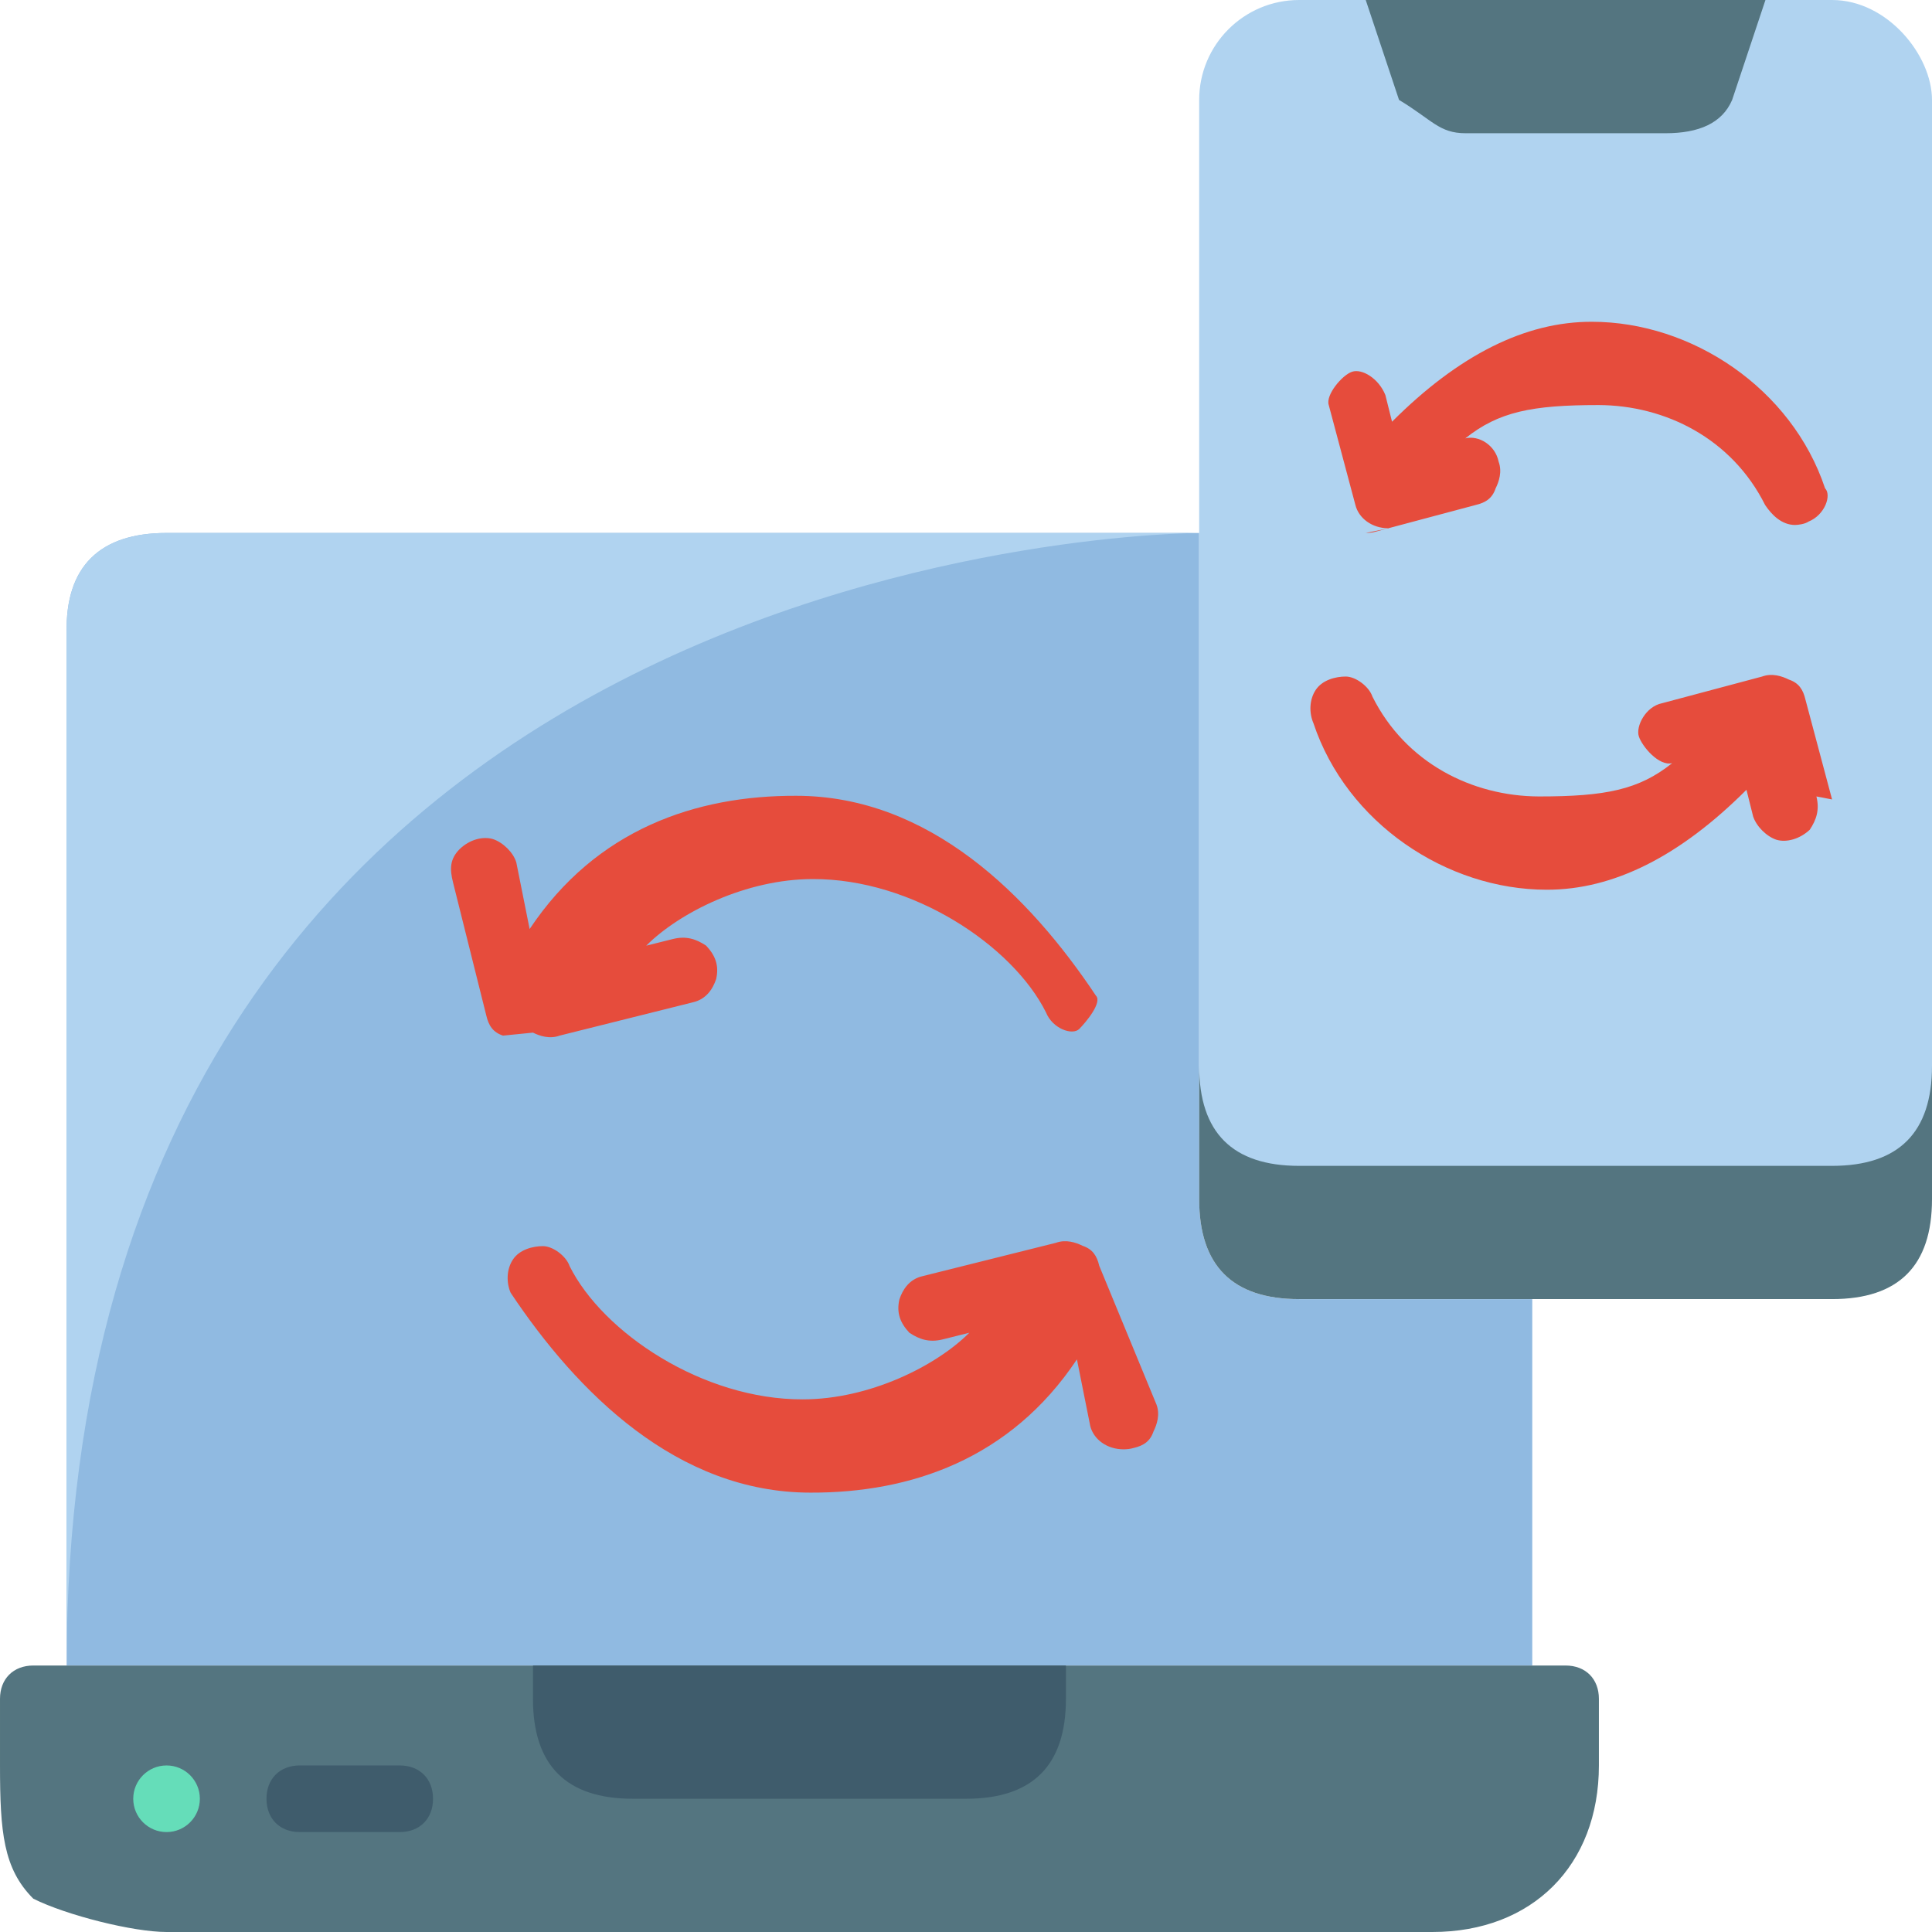
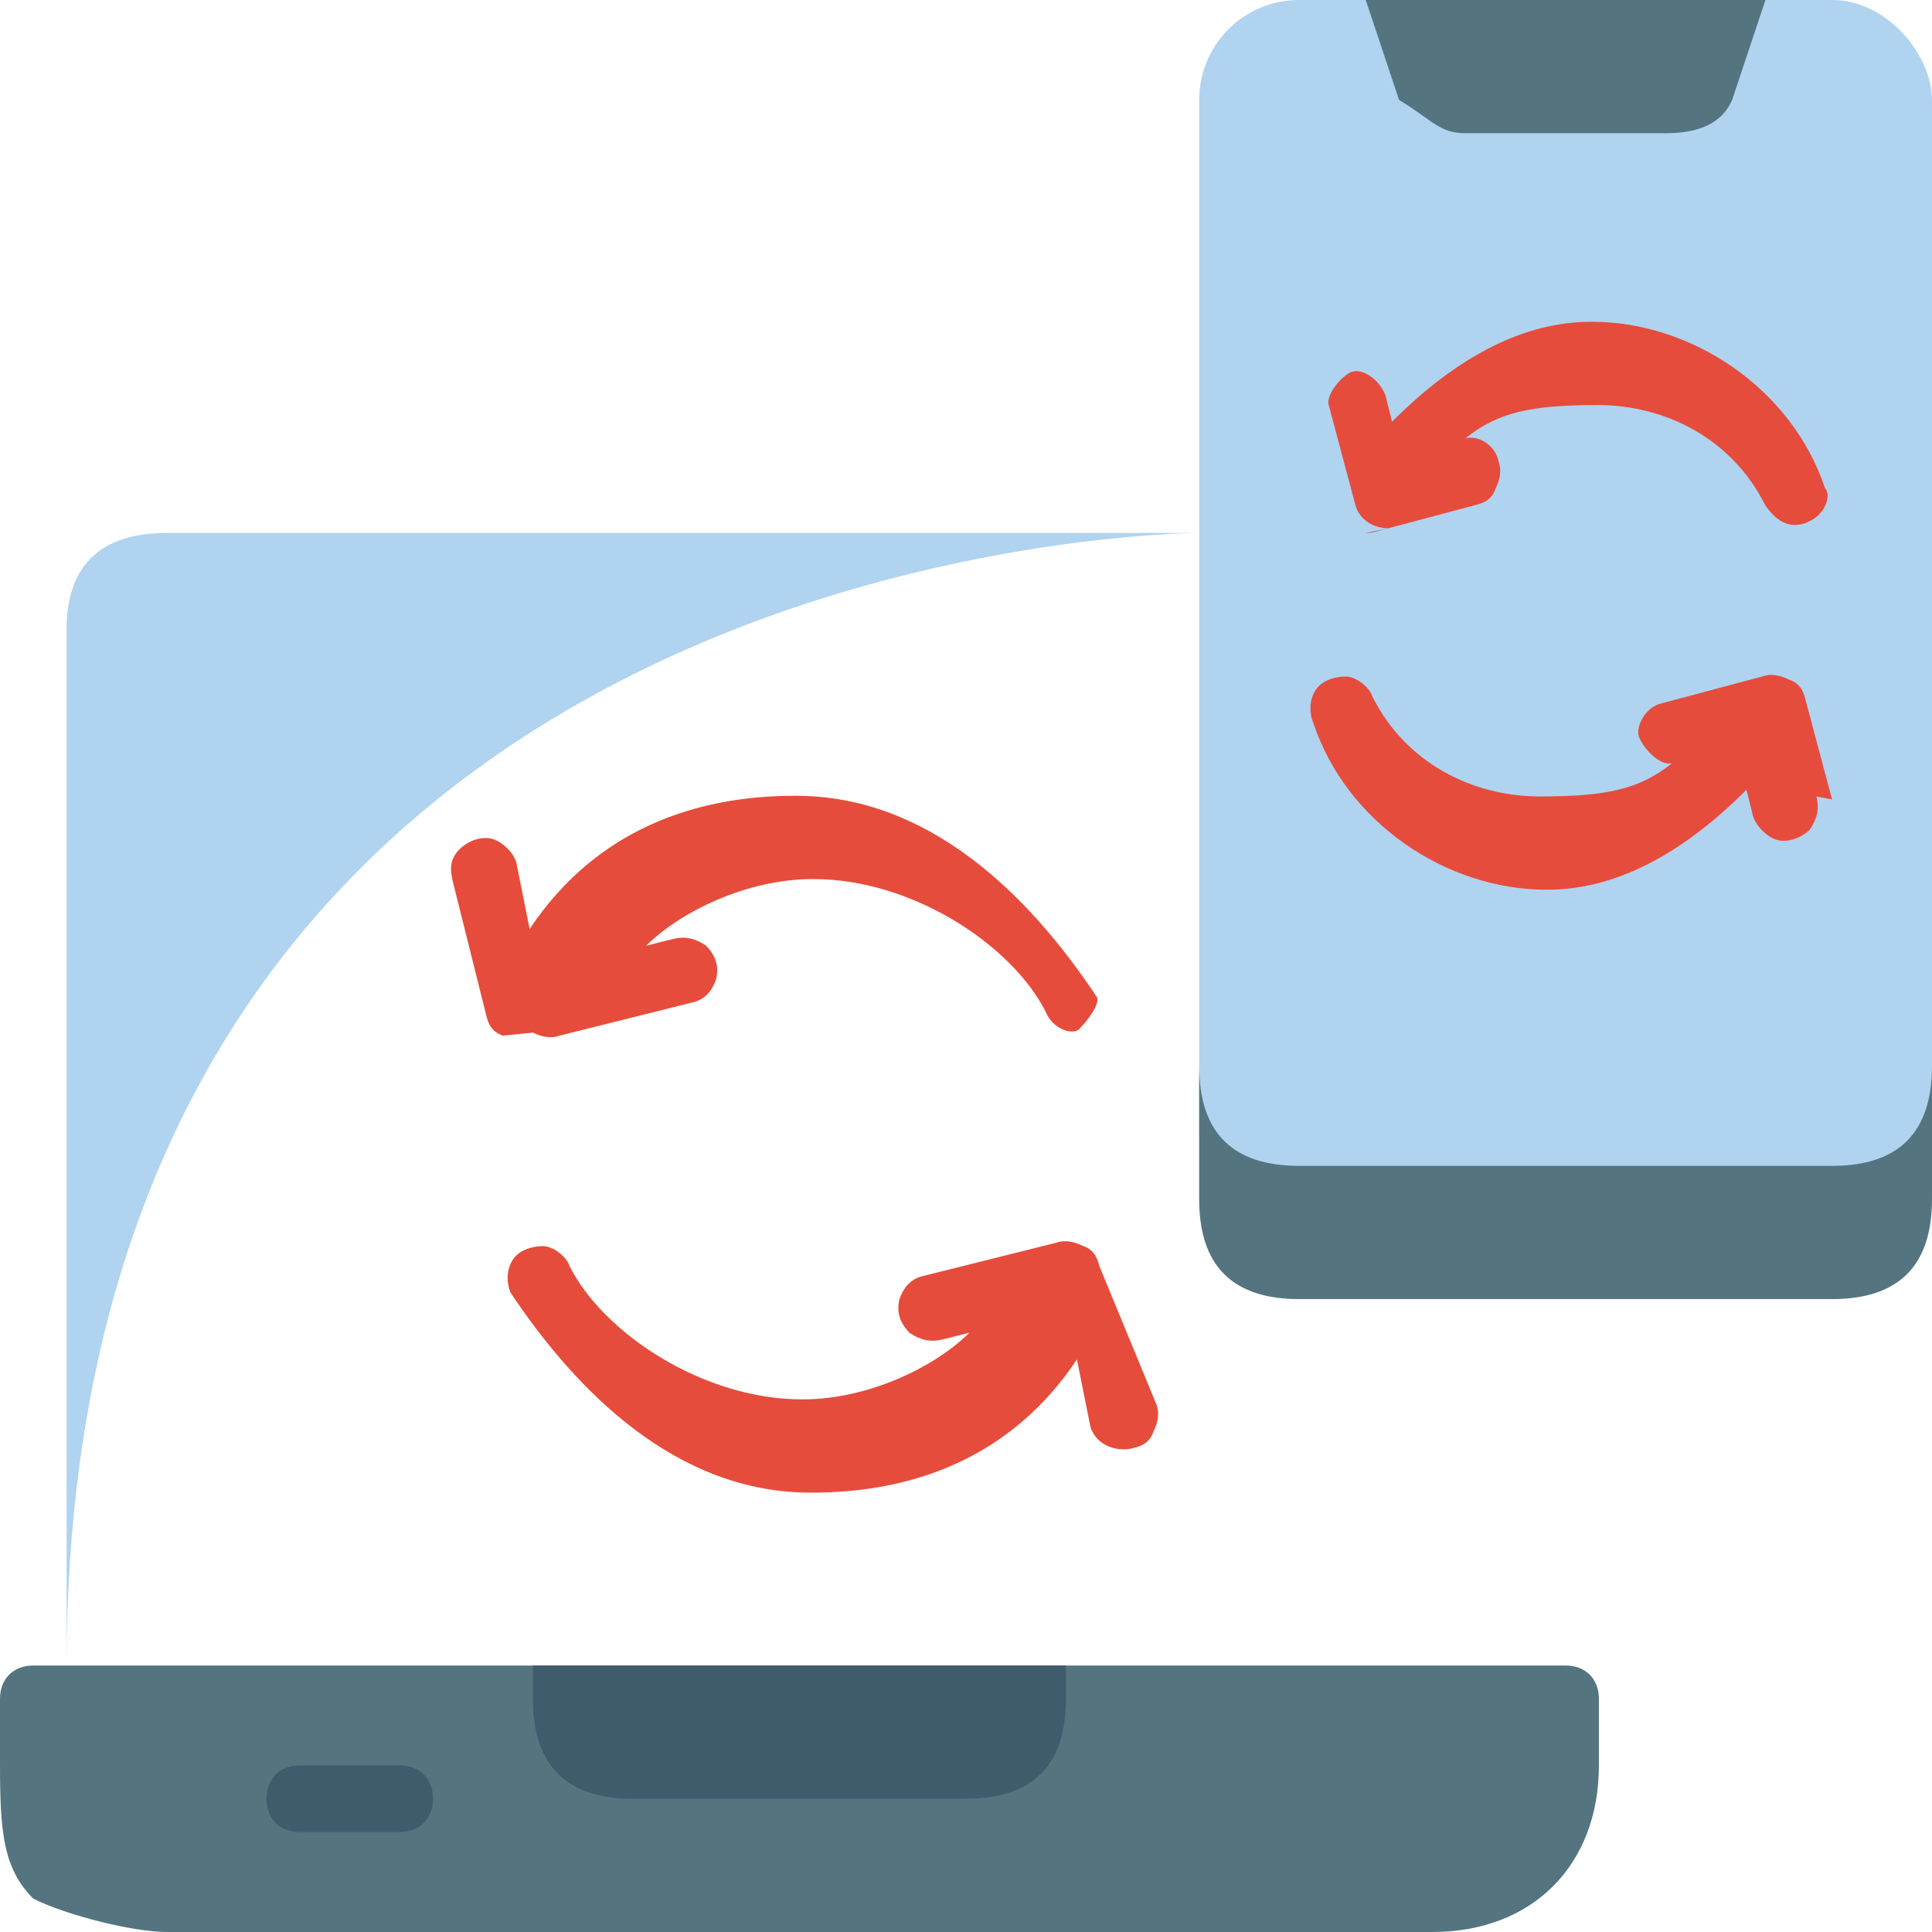
<svg xmlns="http://www.w3.org/2000/svg" width="512" height="512" viewBox="0 0 58 58">
  <g fill="none" fill-rule="evenodd">
-     <path id="Path" d="m46 39v11h-44v-31c-0.04-2 1-3 3-3h31v20c0 2 1 3 3 3z" fill="#90bae1" />
    <path id="Path" d="m36 16s-34 0-34 34v-31c-0.04-2 1-3 3-3z" fill="#b0d3f0" />
    <rect x="36" width="22" height="37" rx="3" fill="#b0d3f0" />
    <path id="Path" d="m58 32v4c0 2-1 3-3 3h-16c-2 0-3-1-3-3v-4c0 2 1 3 3 3h16c2 0 3-1 3-3z" fill="#547580" />
    <path id="Path" d="m53 0-1 3c-0.3 0.7-1 1-2 1h-6c-0.8-3e-5 -1-0.4-2-1l-1-3" fill="#547580" />
    <path id="Path" d="m48 51v2c0 3-2 5-5 5h-38c-1 0-3-0.5-4-1-0.9-0.9-1-2-1-4v-2c0-0.6 0.4-1 1-1h46c0.6 0 1 0.4 1 1z" fill="#547580" />
    <path id="Path" d="m32 50v1c0 2-1 3-3 3h-10c-2 0-3-1-3-3v-1" fill="#3f5c6c" />
    <g fill="#e64c3c">
      <path id="Path" d="m41 16c0.09 9e-5 0.2-0.01 0.3-0.04l3-0.8c0.3-0.07 0.5-0.2 0.6-0.5 0.1-0.2 0.2-0.5 0.09-0.8-0.1-0.5-0.6-0.8-1-0.7 1-0.8 2-1 4-1 2 7e-3 4 1 5 3 0.2 0.3 0.5 0.6 0.9 0.6 0.1-8e-4 0.3-0.03 0.4-0.1 0.5-0.2 0.7-0.8 0.5-1-1-3-4-5-7-5-2-6e-3 -4 1-6 3l-0.2-0.8c-0.2-0.5-0.7-0.8-1-0.7s-0.8 0.7-0.7 1l0.8 3c0.1 0.4 0.5 0.7 1 0.7z" />
      <path id="Path" d="m55 24-0.8-3c-0.07-0.3-0.2-0.5-0.5-0.6-0.2-0.1-0.5-0.2-0.8-0.09l-3 0.8c-0.5 0.1-0.8 0.7-0.7 1s0.6 0.9 1 0.8c-1 0.8-2 1-4 1-2-7e-3 -4-1-5-3-0.1-0.3-0.5-0.6-0.8-0.6s-0.7 0.1-0.9 0.4-0.2 0.7-0.07 1c1 3 4 5 7 5 2 6e-3 4-1 6-3l0.2 0.8c0.1 0.3 0.4 0.6 0.7 0.7 0.3 0.09 0.7-0.02 1-0.3 0.2-0.3 0.3-0.6 0.2-1z" />
      <path id="Path" d="m33 38c-0.07-0.3-0.2-0.5-0.5-0.6-0.2-0.1-0.5-0.2-0.8-0.09l-4 1c-0.4 0.09-0.6 0.4-0.7 0.7-0.09 0.4 0.02 0.7 0.3 1 0.3 0.2 0.6 0.3 1 0.2l0.8-0.2c-1 1-3 2-5 2-3 9e-3 -6-2-7-4-0.1-0.3-0.5-0.6-0.8-0.6s-0.7 0.1-0.9 0.4-0.2 0.7-0.07 1c2 3 5 6 9 6 3 0.01 6-1 8-4l0.4 2c0.1 0.4 0.5 0.7 1 0.7 0.09 2e-4 0.2-0.01 0.3-0.04 0.3-0.07 0.5-0.2 0.6-0.5 0.1-0.2 0.2-0.5 0.09-0.8z" />
      <path id="a" d="m16 31c0.2 0.1 0.5 0.2 0.8 0.09l4-1c0.4-0.09 0.6-0.4 0.7-0.7 0.09-0.4-0.02-0.7-0.3-1-0.3-0.2-0.6-0.3-1-0.2l-0.8 0.2c1-1 3-2 5-2 3-0.01 6 2 7 4 0.2 0.5 0.8 0.7 1 0.5s0.7-0.8 0.5-1c-2-3-5-6-9-6-3-0.01-6 1-8 4l-0.4-2c-0.09-0.3-0.4-0.6-0.7-0.7-0.3-0.09-0.7 0.01-1 0.3-0.3 0.3-0.3 0.6-0.2 1l1 4c0.07 0.3 0.2 0.5 0.5 0.6z" />
    </g>
    <path d="m12 55h-3c-0.6 0-1-0.4-1-1s0.4-1 1-1h3c0.6 0 1 0.4 1 1s-0.4 1-1 1z" fill="#3f5c6c" />
-     <ellipse cx="5" cy="54" rx="1" ry="1" fill="#65ddb9" />
  </g>
</svg>